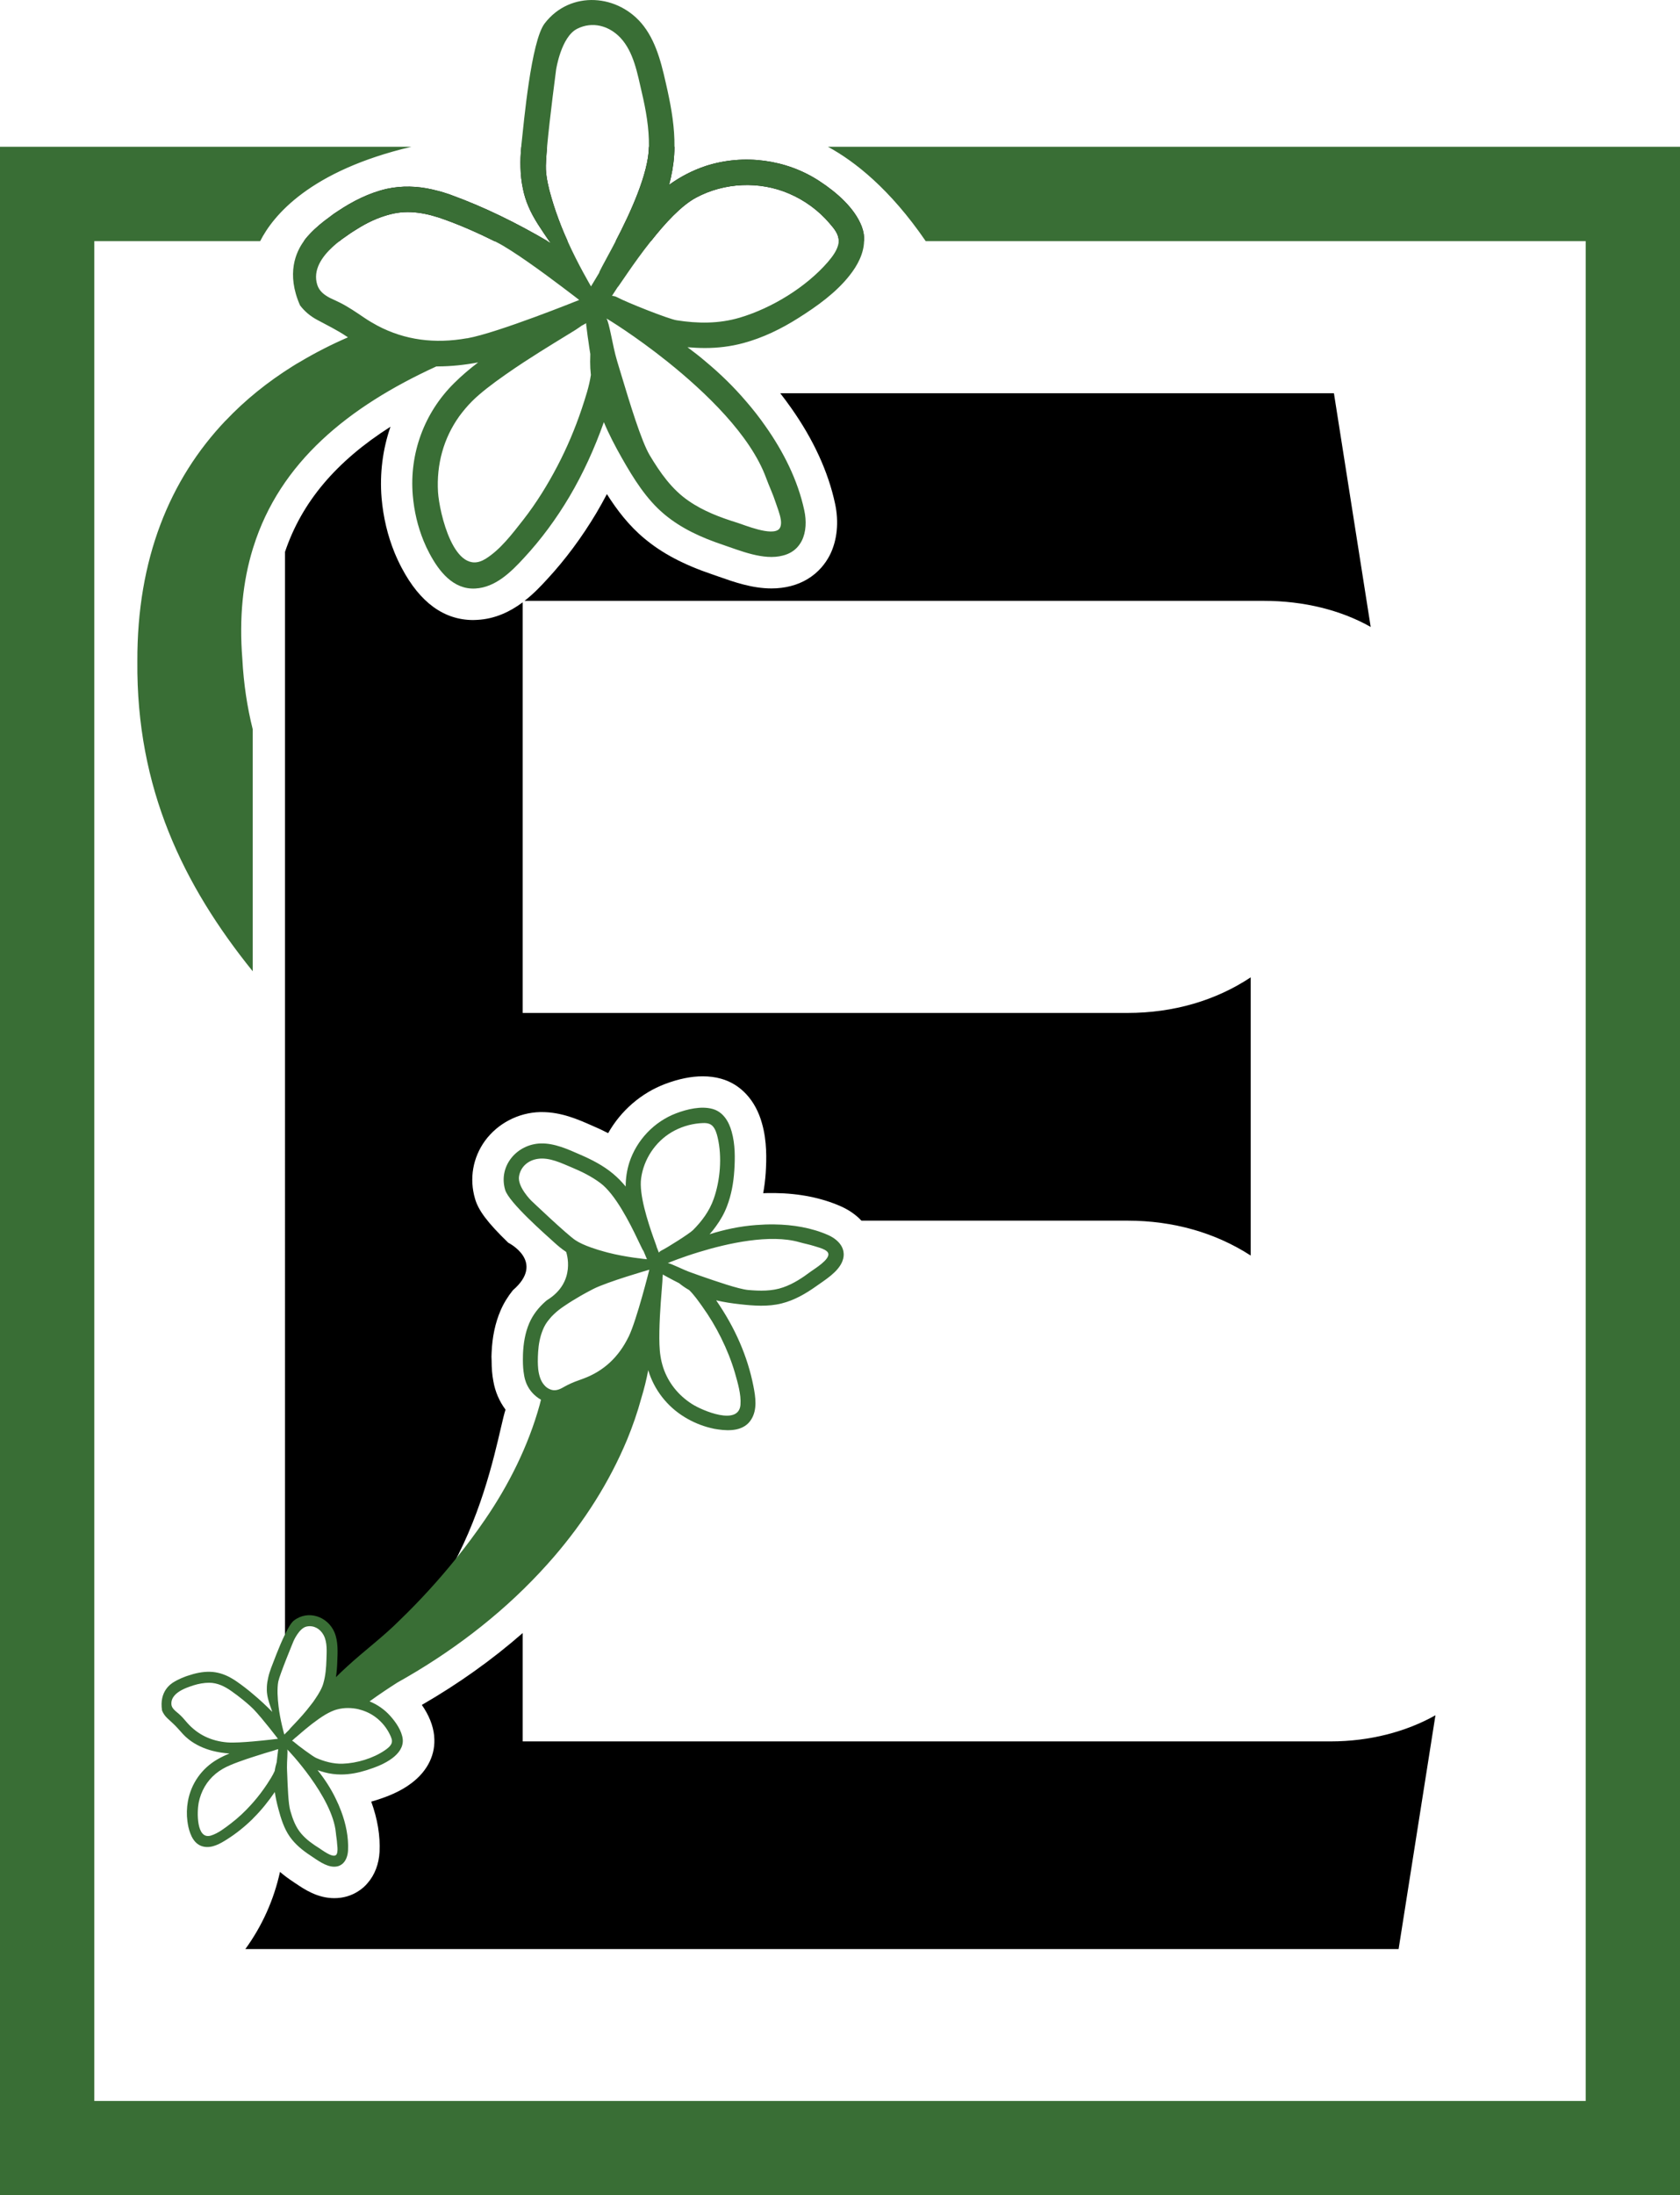
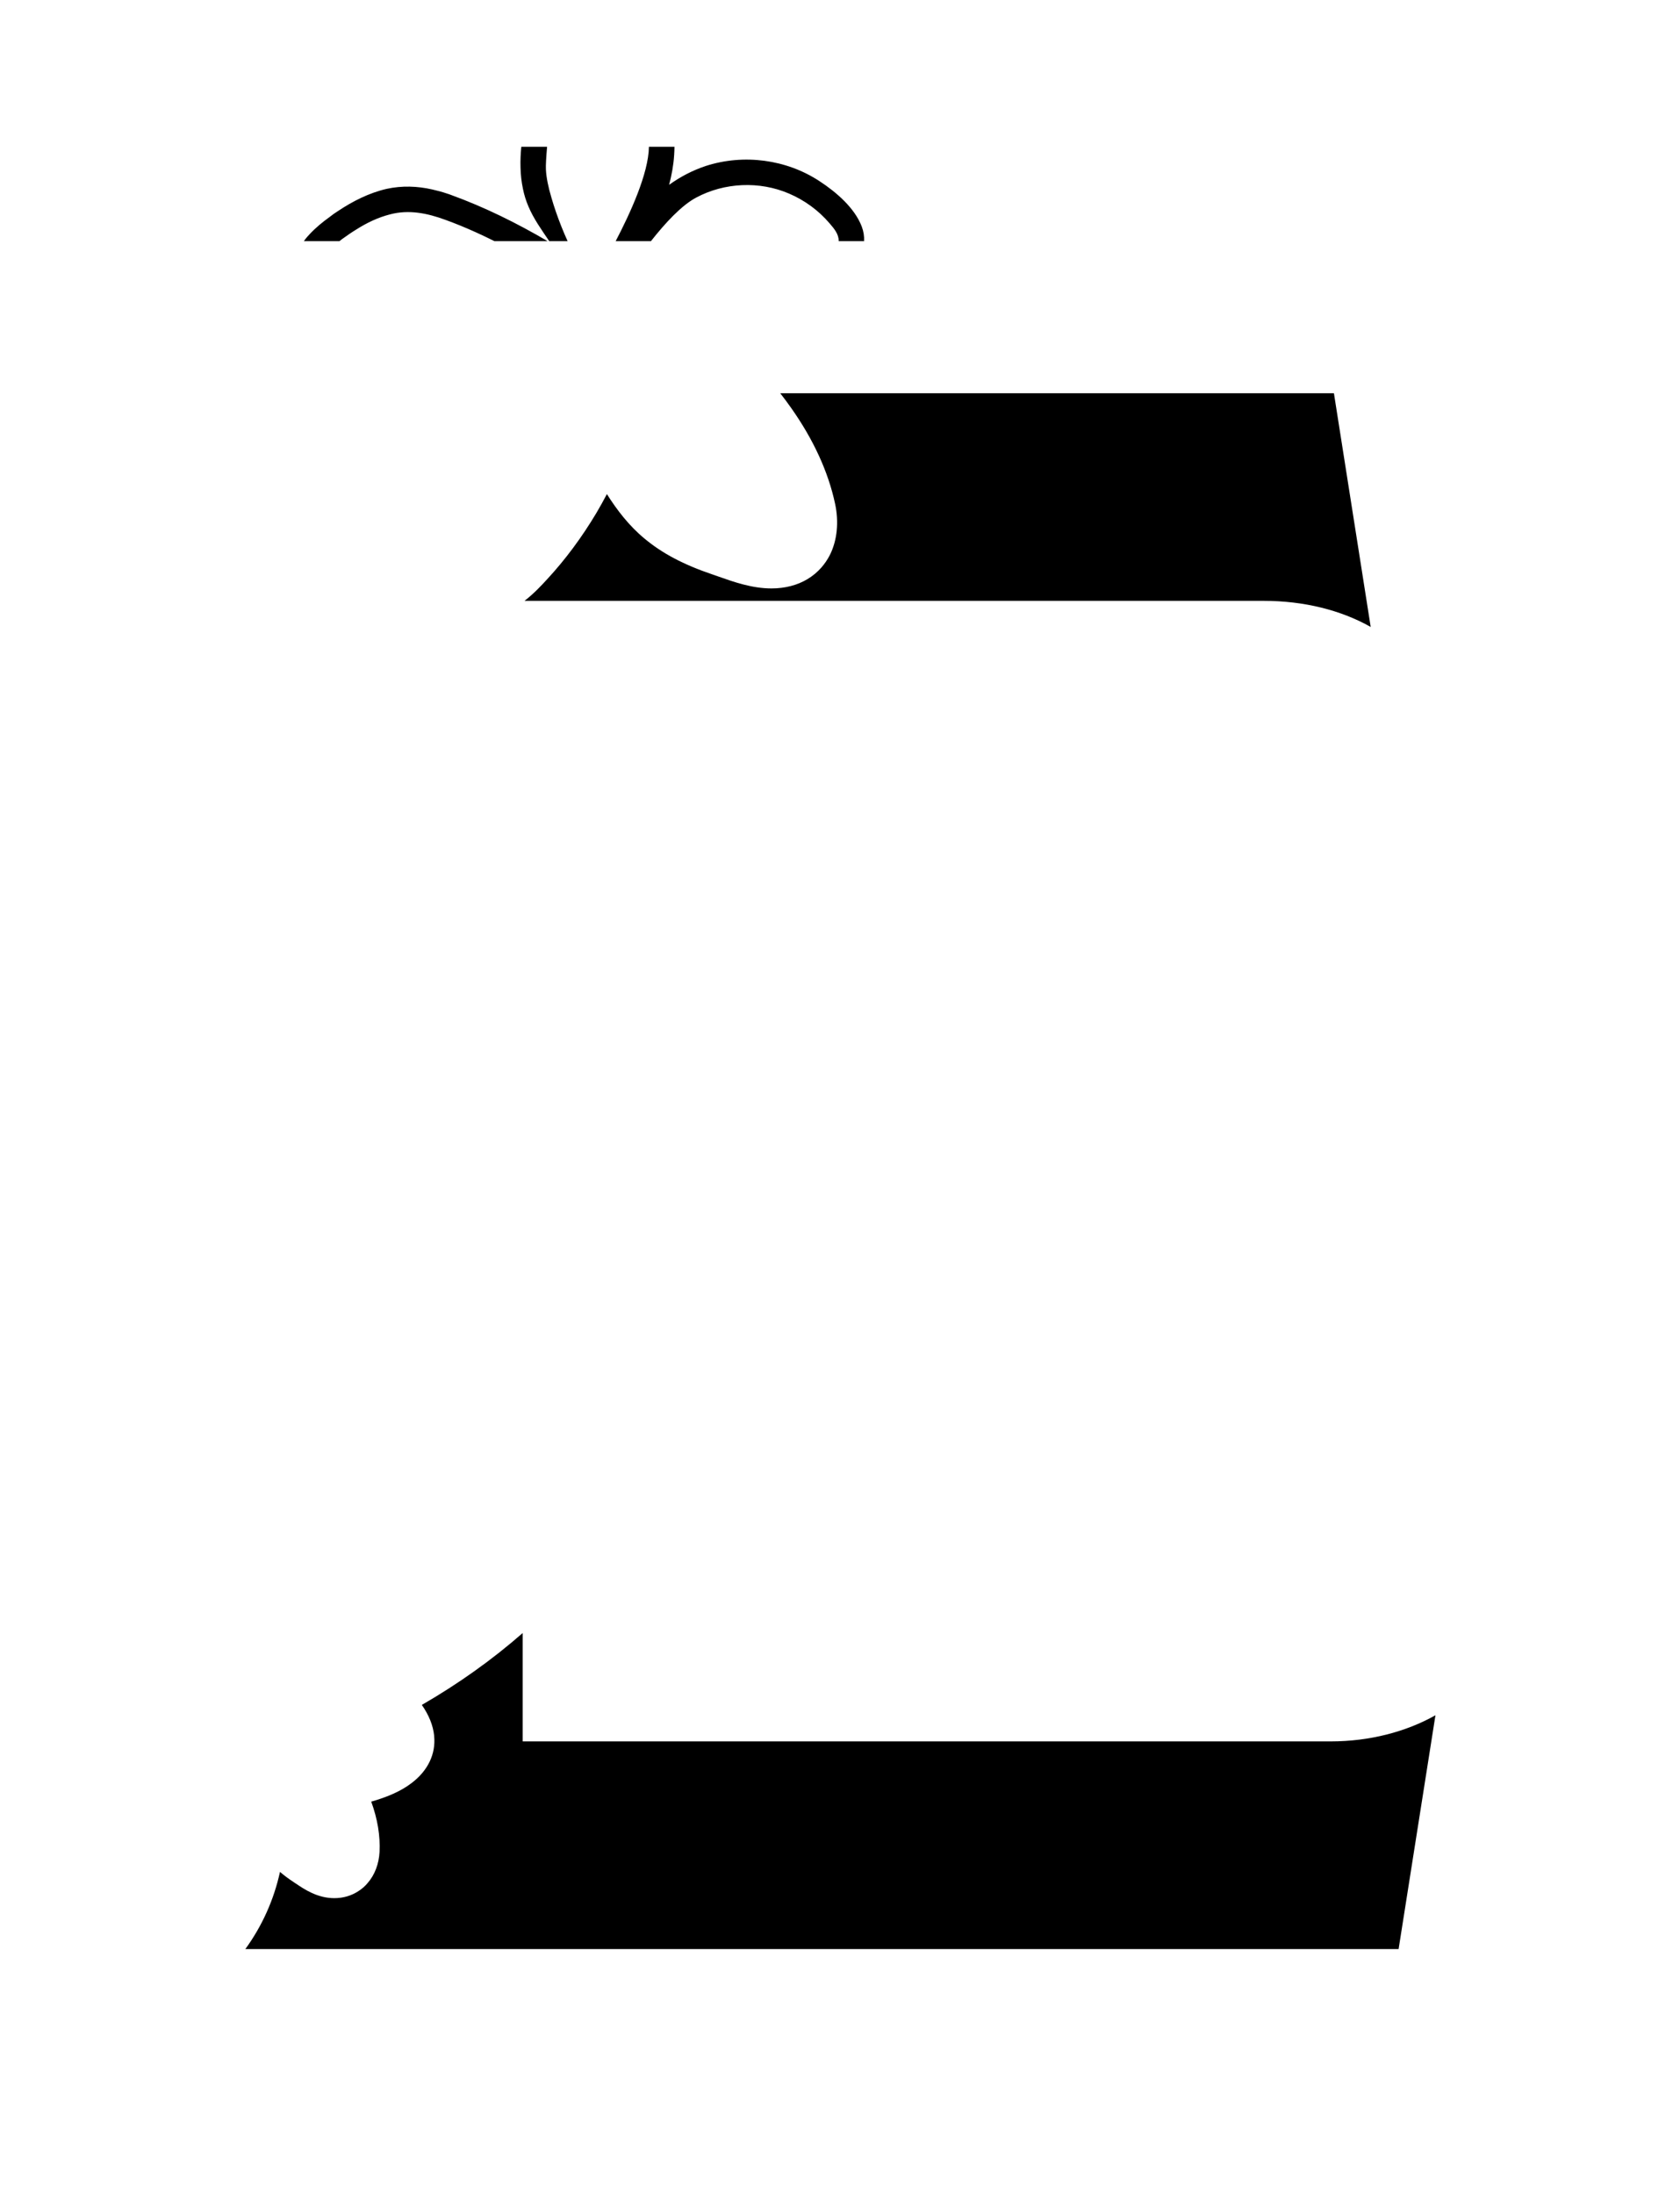
<svg xmlns="http://www.w3.org/2000/svg" id="Layer_2" viewBox="0 0 213.79 279.25">
  <defs>
    <style>.cls-1{fill:#000;}.cls-1,.cls-2{stroke-width:0px;}.cls-2{fill:#396e35;}</style>
  </defs>
  <g id="Layer_2-2">
    <g id="Layer_1-2">
      <path class="cls-1" d="M182.67,218.18l-4.69,29.75H31.22c2.14-2.95,3.63-6.26,4.41-9.82.5.43,1.06.85,1.68,1.26.11.07.22.14.33.22,1.1.74,2.75,1.86,4.91,1.86,1.12,0,2.18-.31,3.07-.9.44-.28.83-.62,1.17-1.03.9-1.03,1.43-2.43,1.51-3.96.1-2.05-.26-4.2-1.06-6.39.22-.06.43-.12.65-.19,1.31-.42,3-1.04,4.46-2.15,2.09-1.57,3.12-3.7,2.9-5.99v-.05c-.14-1.32-.67-2.63-1.57-3.92,4.68-2.7,8.98-5.77,12.83-9.14v13.78h102.84c4.93,0,9.59-1.22,13.33-3.33h0Z" />
-       <path class="cls-1" d="M143.46,128.85c5.88,0,11.25-1.58,15.7-4.53v35.39c-4.48-2.9-9.85-4.44-15.7-4.44h-33.84c-.69-.74-1.57-1.35-2.59-1.81-2.46-1.09-5.3-1.66-8.44-1.7h-.35c-.37,0-.75,0-1.12.02.15-.82.26-1.68.32-2.56.11-1.76.17-4.07-.47-6.31-.8-2.93-2.71-5.01-5.23-5.7-.72-.2-1.5-.3-2.32-.3-1.46,0-3.07.33-4.77.97-3.07,1.16-5.65,3.41-7.26,6.26-.7-.36-1.36-.67-1.96-.92l-.18-.08c-1.7-.75-3.82-1.68-6.29-1.68h-.23c-2.77.07-5.39,1.44-7.01,3.65-1.55,2.14-2.02,4.82-1.27,7.37.42,1.47,1.57,3.03,4.23,5.6,0,0,4.81,2.39.58,6.05-.64.8-1.17,1.66-1.56,2.57-.67,1.55-1.06,3.35-1.14,5.36-.02.33-.03.67,0,1.04,0,.95.07,1.8.22,2.58.23,1.35.77,2.58,1.55,3.63-1.29,3.96-4.13,26.46-21.64,34.43-.5-11.07-4.6-8.06-6.42-4.56V70.2c2.13-6.32,6.47-11.49,13.42-15.92-.99,2.88-1.39,5.96-1.13,9.08.21,2.42.76,4.76,1.65,6.94.29.7.6,1.36.92,1.96,2.32,4.39,5.38,6.61,9.1,6.61.17,0,.35-.01.5-.02,2.33-.12,4.25-1.09,5.78-2.23v52.23h76.96,0Z" />
      <path class="cls-1" d="M174.43,79.75c-3.77-2.13-8.47-3.32-13.62-3.32h-94.06c1.22-.95,2.17-1.98,2.86-2.73,2.33-2.51,4.44-5.36,6.29-8.46.46-.78.9-1.57,1.33-2.39,1.27,2.01,2.81,4.03,4.8,5.67,2.24,1.87,4.97,3.31,8.6,4.54.29.1.59.2.89.31,1.87.66,4.2,1.48,6.65,1.48.85,0,1.68-.1,2.45-.3,1.54-.39,2.88-1.2,3.89-2.34.42-.48.78-1,1.09-1.6v-.03l.03-.03c.91-1.85,1.14-4.15.64-6.47-.87-4.07-2.76-8.18-5.6-12.2-.44-.62-.9-1.25-1.38-1.86h70.46l4.68,29.73Z" />
      <path class="cls-1" d="M57.43,24.81c-.19-.07-.37-.14-.55-.19-.62-.21-1.25-.38-1.88-.52-1.89-.43-3.84-.5-5.78-.08-2.24.51-4.35,1.58-6.26,2.86-.35.22-.69.46-1.01.72-.89.64-1.76,1.35-2.52,2.16-.15.16-.44.46-.76.91h4.54c.12-.11.25-.2.37-.29.57-.41,1.14-.81,1.75-1.18,1.35-.86,2.79-1.55,4.34-1.94,2.37-.62,4.7-.14,6.97.69,1.33.48,2.64,1.02,3.94,1.61.78.35,1.56.73,2.33,1.11h6.77c-3.91-2.29-8.01-4.32-12.25-5.86ZM71.44,28.82c-.48-1.21-.92-2.47-1.26-3.65-.4-1.33-.66-2.58-.71-3.61-.03-.53.04-1.6.15-2.89h-3.28c-.09.89-.13,1.78-.1,2.65.02.92.12,1.82.31,2.71.15.75.38,1.49.69,2.22.67,1.59,1.69,3,2.65,4.42h2.34c-.28-.61-.54-1.23-.79-1.85ZM109.66,28.81c-.91-2.38-3.27-4.39-5.35-5.75-4.24-2.8-9.68-3.5-14.49-1.95-1.74.58-3.28,1.4-4.67,2.4.32-1.23.56-2.5.64-3.8.02-.34.04-.7.04-1.04h-3.25c-.05,3.42-2.4,8.49-4.23,12h4.49c1.78-2.26,3.87-4.54,5.76-5.54,3.59-1.92,8.05-2.12,11.8-.51,1.99.85,3.76,2.14,5.16,3.78.57.66,1.19,1.38,1.17,2.27h3.23c.03-.61-.06-1.23-.3-1.86Z" />
-       <path class="cls-2" d="M213.79,18.67v260.58H0V18.67h52.35c-12.92,3.05-17.59,8.74-19.24,12H12v236.58h189.79V30.67h-83.99c-4.55-6.64-9.04-10.15-12.44-12h108.43ZM109.96,30.67c-.04,1.58-.83,3.09-1.84,4.36-1.73,2.2-4.14,3.92-6.5,5.41-2.17,1.38-4.53,2.53-7.02,3.2-1.63.44-3.26.63-4.89.63-.74,0-1.48-.04-2.22-.1.8.59,1.58,1.2,2.34,1.85,1.85,1.54,3.57,3.22,5.13,5.05.85.98,1.66,2.01,2.42,3.1,2.3,3.25,4.15,6.91,4.97,10.75.29,1.34.24,2.74-.31,3.85-.15.29-.32.55-.54.8-.45.51-1.07.9-1.88,1.1-2.45.65-5.43-.63-7.72-1.4-2.63-.89-5.17-2.03-7.32-3.82-2.33-1.93-3.97-4.6-5.45-7.2-.84-1.48-1.63-2.99-2.28-4.54,0,0-.02,0-.02.03-1.16,3.27-2.61,6.47-4.38,9.46-1.65,2.78-3.58,5.41-5.78,7.78-1.63,1.77-3.61,3.74-6.17,3.88-2.83.17-4.66-2.22-5.85-4.47-.28-.52-.53-1.06-.75-1.6-.75-1.84-1.2-3.78-1.37-5.77-.45-5.32,1.45-10.51,5.25-14.27.95-.95,1.99-1.83,3.07-2.65-1.69.32-3.4.5-5.09.51h-.23c-11.23,5.15-19.9,12.19-23.28,22.96-.03.09-.06.19-.09.28-1.25,4.09-1.74,8.72-1.32,13.98.17,3.18.62,6.14,1.32,8.93v30.79c-8.85-10.97-14.82-23.27-14.68-39.42-.05-12.99,4.1-23.13,11.23-30.63h.01c2.49-2.63,5.34-4.92,8.5-6.9.32-.2.64-.4.97-.58,1.93-1.15,3.96-2.19,6.09-3.11-.04-.03-.08-.05-.12-.08-1.23-.83-2.51-1.45-3.81-2.15-.9-.48-1.62-1.11-2.17-1.84-1.78-4.05-.51-6.8.49-8.17.32-.45.61-.75.76-.91.76-.81,1.63-1.52,2.52-2.16.32-.26.66-.5,1.01-.72,1.91-1.28,4.02-2.35,6.26-2.86,1.94-.42,3.89-.35,5.78.08.63.14,1.26.31,1.88.52.18.05.36.12.55.19,4.24,1.54,8.34,3.57,12.25,5.86.11.07.23.13.34.2-.04-.07-.09-.13-.13-.2-.96-1.42-1.98-2.83-2.65-4.42-.31-.73-.54-1.47-.69-2.22-.19-.89-.29-1.79-.31-2.71-.03-.87.01-1.76.1-2.65,0-.14,0-.28.03-.42.28-2.54,1.21-13.04,2.95-15.28,3.27-4.25,9.45-3.76,12.6.35,1.78,2.33,2.4,5.42,3.03,8.22.51,2.33.91,4.72.88,7.13,0,.34-.02.7-.04,1.04-.08,1.3-.32,2.57-.64,3.8,1.39-1,2.93-1.82,4.67-2.4,4.81-1.55,10.25-.85,14.49,1.95,2.08,1.36,4.44,3.37,5.35,5.75.24.63.33,1.25.3,1.86ZM73.7,38.15s-.87-.68-2.14-1.63c-2.43-1.84-6.34-4.69-8.34-5.7-.1-.05-.21-.1-.31-.15-.77-.38-1.55-.76-2.33-1.11-1.3-.59-2.61-1.13-3.94-1.61-2.27-.83-4.6-1.31-6.97-.69-1.55.39-2.99,1.08-4.34,1.94-.61.37-1.18.77-1.75,1.18-.12.09-.25.18-.37.29-.29.22-.59.47-.88.74-1.37,1.26-2.54,2.94-1.96,4.81.26.83.9,1.3,1.62,1.68.42.2.85.39,1.25.59,1.1.55,2.08,1.23,3.09,1.91.56.38,1.13.72,1.71,1.03,3.51,1.85,7.31,2.32,11.37,1.6.02,0,.04,0,.06,0,3.9-.7,14.23-4.87,14.23-4.87ZM75.19,47.66c-.06-.54-.09-1.08-.09-1.64,0-.33.01-.66.02-.99-.08-.49-.16-.98-.22-1.47-.08-.51-.15-1.01-.21-1.52-.03-.23-.06-.47-.09-.7,0-.08-.02-.16,0-.23-.18.1-.36.2-.54.3l-.06.03s-.29.22-.74.51c-1.24.78-3.84,2.32-6.52,4.07-.83.54-1.67,1.11-2.48,1.68-1.63,1.14-3.13,2.29-4.16,3.31-.62.62-1.17,1.28-1.67,1.96-1.98,2.78-2.9,6.1-2.69,9.63.17,2.6,2.07,10.91,6.01,8.51,1.92-1.17,3.47-3.25,4.84-4.99,1.66-2.13,3.09-4.44,4.34-6.83,1.23-2.35,2.25-4.77,3.09-7.26.46-1.4.96-2.87,1.18-4.37h-.01ZM77.48,32.31c.27-.49.56-1.04.87-1.64,1.83-3.51,4.18-8.58,4.23-12v-.05c.03-2.32-.38-4.62-.91-6.88-.55-2.35-1.02-5.14-2.73-6.95-1.46-1.53-3.56-2.1-5.49-1.13-2.05,1.03-2.68,5.19-2.68,5.19,0,0-.79,5.94-1.15,9.82-.11,1.29-.18,2.36-.15,2.89.05,1.03.31,2.28.71,3.61.34,1.18.78,2.44,1.26,3.65.25.62.51,1.24.79,1.85,1.35,3,2.89,5.59,2.98,5.76.35-.58.69-1.15,1.04-1.73-.02-.04.13-.33.38-.81.22-.41.51-.94.85-1.58ZM84.96,46.02c-4.15-3.32-7.7-5.48-7.8-5.51.34.3.83,3.62,1.32,5.23.03.09.05.18.08.28.15.49.31,1.03.48,1.59,1.11,3.69,2.57,8.5,3.64,10.3,1.31,2.19,2.8,4.33,4.93,5.79,1.88,1.31,4.04,2.12,6.2,2.79.91.28,4.44,1.77,5.35.79.08-.09.13-.2.17-.32.07-.24.08-.51.04-.8-.1-.77-.48-1.66-.67-2.26-.34-1.06-.83-2.07-1.21-3.11-1.99-5.43-7.68-10.88-12.53-14.77ZM106.73,30.67c.02-.89-.6-1.61-1.17-2.27-1.4-1.64-3.17-2.93-5.16-3.78-3.75-1.61-8.21-1.41-11.8.51-1.89,1-3.98,3.28-5.76,5.54-1.16,1.46-2.19,2.91-2.94,4-.43.62-.77,1.11-.99,1.44-.18.26-.29.42-.32.43-.23.36-.47.73-.71,1.09.23.02.46.07.69.2,1.19.64,6.5,2.75,7.53,2.91,2.67.42,5.37.46,8.06-.34,4.06-1.21,8.4-3.86,11.18-7.06.59-.69,1.25-1.55,1.38-2.47v-.2h.01ZM107.2,160.43c-.55,1.39-2.2,2.37-3.36,3.2-1.34.95-2.77,1.77-4.37,2.17-1.74.44-3.58.3-5.34.1-1-.11-2-.26-2.97-.49v.03c1.16,1.69,2.19,3.49,3,5.38.76,1.76,1.34,3.59,1.71,5.47.28,1.4.53,3.03-.29,4.3-.9,1.41-2.68,1.46-4.17,1.24-.35-.04-.69-.11-1.03-.2-1.14-.28-2.22-.74-3.23-1.35-2.26-1.37-3.91-3.5-4.66-5.99-.22,1.17-.52,2.39-.9,3.63-.47,1.73-1.07,3.46-1.78,5.19-2.28,5.47-5.48,10.46-9.33,14.93-.59.68-1.2,1.36-1.82,2.02-5.23,5.59-11.47,10.27-18.1,13.97-1.05.67-2.26,1.47-3.53,2.39,1,.41,1.91,1.04,2.63,1.85.71.79,1.47,1.88,1.59,2.96.1,1.02-.55,1.83-1.32,2.41-.95.72-2.14,1.17-3.27,1.53-1.05.33-2.15.55-3.25.55-.73,0-1.42-.09-2.09-.27-.31-.08-.61-.18-.91-.28.91,1.13,1.71,2.36,2.33,3.66.25.5.47,1.02.67,1.55.6,1.59.96,3.31.88,4.99-.03.58-.2,1.16-.55,1.55-.09.11-.19.2-.31.27-.24.17-.54.26-.9.26-1.08,0-2.17-.86-3.04-1.43-.99-.65-1.91-1.4-2.6-2.37-.75-1.06-1.14-2.33-1.47-3.57-.19-.71-.35-1.42-.45-2.13-.07-.47-.07-.47,0,0-.81,1.18-1.7,2.3-2.72,3.31-.04.05-.08.09-.12.13-.99.97-2.07,1.84-3.24,2.58-.87.55-1.9,1.15-2.97.93-1.19-.24-1.69-1.42-1.94-2.48-.05-.25-.1-.5-.13-.75-.11-.84-.09-1.69.06-2.53.4-2.25,1.75-4.18,3.73-5.33.5-.29,1.02-.54,1.56-.76-.74-.05-1.46-.16-2.16-.34-1.11-.29-2.17-.77-3.06-1.48-.51-.4-.91-.88-1.33-1.35-.42-.48-.88-.87-1.34-1.3-.32-.3-.55-.64-.69-1-.39-2.48,1.18-3.42,1.5-3.62.41-.25.84-.45,1.28-.62.16-.07.33-.13.49-.18.94-.32,1.92-.54,2.9-.5.85.03,1.65.28,2.39.66.24.13.48.27.71.42.07.04.14.09.21.14.74.51,1.46,1.07,2.15,1.66.84.7,1.64,1.45,2.4,2.22-.25-.73-.54-1.45-.65-2.22-.05-.33-.06-.66-.04-.99.02-.39.08-.77.17-1.15.09-.43.23-.85.38-1.26.26-.66,1-2.69,1.75-4.23.4-.83.8-1.51,1.14-1.77,1.81-1.4,4.32-.52,5.17,1.52.48,1.16.4,2.51.35,3.73-.02.65-.07,1.31-.17,1.95.47-.47.95-.92,1.44-1.37,2.15-1.98,4.57-3.76,6.67-5.87,2.55-2.46,4.97-5.11,7.2-7.88l.02-.02c1.27-1.58,2.48-3.21,3.61-4.86,2.99-4.34,5.53-9.37,6.98-14.62.06-.22.12-.45.17-.67-1.79-1.03-2.07-2.68-2.14-3.08-.12-.65-.16-1.31-.16-1.96,0-.24,0-.49.01-.73.05-1.36.27-2.75.81-3.99.47-1.08,1.19-1.98,2.05-2.74.06-.06.13-.11.19-.16,3.83-2.34,2.44-6.15,2.44-6.15-.02,0-.03-.02-.05-.03-.5-.33-.97-.72-1.42-1.13-1.12-1.02-5.82-5.12-6.29-6.73-.89-3.04,1.5-5.82,4.55-5.9,1.74-.04,3.44.74,4.99,1.42,1.48.64,2.95,1.39,4.2,2.44.59.49,1.12,1.04,1.6,1.62,0-1.01.14-2.03.47-3.07.93-2.84,3.16-5.19,5.97-6.25,1.38-.52,3.16-.95,4.61-.55,1.36.37,2.09,1.62,2.44,2.9.45,1.59.44,3.34.33,4.98-.1,1.52-.37,3.05-.92,4.48-.35.93-.83,1.77-1.4,2.55-.25.36-.53.7-.82,1.03,1.92-.61,3.9-1.02,5.9-1.17.77-.06,1.54-.09,2.33-.08,2.35.03,4.75.42,6.87,1.36.74.33,1.39.84,1.73,1.49.09.17.15.35.19.54.01.04.02.08.02.12.06.36.02.75-.14,1.16h0ZM32.25,221.51c1.61-.14,3.12-.33,3.12-.33,0,0-1.93-2.54-3.12-3.78-.15-.15-.29-.28-.41-.39-.31-.28-.63-.55-.95-.81-.48-.39-.96-.75-1.46-1.1-.84-.59-1.75-1.04-2.8-1.05-.68,0-1.36.13-2.01.33-.29.09-.57.2-.85.3-.2.08-.42.18-.63.29-.7.37-1.37.94-1.33,1.78.01.37.23.63.49.87.14.13.3.25.45.38.39.34.72.73,1.06,1.13,1.36,1.54,3.08,2.34,5.13,2.51h.02c.73.06,2.04-.02,3.29-.13h0ZM35.42,222.5c-.09.02-.17.04-.26.06-.06.01-.07.02-.02,0,.07-.01-.15.06-.36.13-.51.15-1.47.43-2.53.78-.6.19-1.22.4-1.82.62-.8.29-1.55.6-2.08.91-.33.19-.63.4-.91.63-1.12.93-1.86,2.2-2.16,3.69-.21,1.09-.33,4.73,1.56,4.17.92-.28,1.79-.97,2.54-1.54.92-.7,1.77-1.5,2.54-2.35.11-.12.22-.25.33-.37.63-.72,1.21-1.49,1.74-2.29.34-.53.71-1.08.97-1.68.05-.37.14-.73.25-1.1.02-.21.04-.42.07-.63.02-.21.05-.43.08-.65,0-.1.03-.2.04-.3,0-.03,0-.06.02-.09h0ZM36.19,220.63c.2-.2.41-.4.61-.6,0-.02.09-.13.25-.3.13-.14.32-.33.52-.55.55-.58,1.31-1.41,1.98-2.3.21-.25.4-.52.57-.78,0,0,0,0,0,0,.48-.7.88-1.4,1.04-2.02.27-.95.35-1.95.38-2.94.03-1.03.14-2.24-.37-3.17-.44-.8-1.25-1.26-2.15-1.07-.96.2-1.67,1.86-1.67,1.86,0,0-1.74,4.21-1.93,5.11-.09.43-.11.97-.1,1.57.02.52.06,1.09.13,1.64.2,1.7.7,3.46.73,3.56h0ZM36.55,222.53c.1.16-.05,1.59-.03,2.31,0,.25.02.53.03.83.06,1.64.14,3.79.39,4.65.3,1.05.68,2.1,1.4,2.93.64.75,1.44,1.32,2.26,1.83.35.22,1.64,1.22,2.12.91.05-.03.08-.06.11-.11.05-.09.09-.2.1-.33.05-.33,0-.73-.03-1.01-.02-.47-.12-.94-.16-1.41-.42-4.57-6.11-10.56-6.19-10.6h0ZM45.68,217.43c-.9-.21-1.84-.23-2.73,0-.47.11-1,.36-1.54.67-1.15.69-2.35,1.68-3.09,2.32-.25.21-.44.38-.57.49-.1.09-.16.14-.18.14-.13.13-.27.26-.41.38.09.03.18.08.26.16.43.39,2.39,1.84,2.8,2.02,1.06.46,2.17.77,3.37.74,1.81-.06,3.89-.68,5.39-1.71.32-.22.69-.5.84-.86.16-.4-.04-.79-.21-1.15-.4-.83-.99-1.56-1.72-2.13-.65-.51-1.41-.87-2.21-1.06h0ZM73.23,157.76c.51.34,1.19.64,1.97.92.58.21,1.21.4,1.84.57.03,0,.05,0,.08.02.09.02.18.05.26.07,2.29.59,4.82.83,4.95.84-.13-.3-.25-.6-.38-.91,0,0-.01,0-.01-.02-.03-.05-.05-.11-.07-.16-.03,0-.12-.18-.26-.47-.12-.24-.27-.57-.46-.95-.98-2.07-2.86-5.8-4.77-7.2-1.1-.82-2.34-1.43-3.6-1.96-1.32-.55-2.82-1.3-4.28-1.11-1.24.16-2.24.97-2.45,2.23-.22,1.34,1.55,3.09,1.55,3.09,0,0,4.57,4.35,5.63,5.04h0ZM82.63,161.51s-5.36,1.54-7.15,2.46c-.51.26-1.02.54-1.52.82-.73.42-1.45.86-2.14,1.33-.48.32-.93.66-1.33,1.05-.22.2-.42.42-.6.65-.35.41-.63.87-.83,1.39-.35.87-.52,1.81-.58,2.75-.03.42-.04.83-.04,1.25,0,.3.02.62.05.95.09.75.3,1.52.79,2.05.21.25.48.44.83.56.13.04.26.07.38.07.35.02.67-.1.99-.26.24-.13.48-.27.72-.39.64-.33,1.31-.57,1.99-.81,2.66-.97,4.56-2.79,5.8-5.34.01,0,.01-.02.02-.03,1.02-2.11,2.62-8.5,2.62-8.5h0ZM83.9,159.27c.07-.08.16-.15.27-.2.72-.35,3.57-2.15,4.01-2.59,1.13-1.13,2.09-2.41,2.64-3.97.84-2.37,1.08-5.36.51-7.8-.12-.52-.3-1.14-.69-1.52-.43-.4-1.04-.35-1.59-.31-1.27.11-2.5.5-3.6,1.15-2.08,1.24-3.53,3.44-3.86,5.83-.3,2.06.87,5.59,1.53,7.48.15.41.27.75.35.97.06.18.1.28.09.3.09.22.17.44.26.66.01.02.01.04.02.06,0,0,.06-.06.06-.06ZM89.37,166.19c-.51-.71-1.03-1.46-1.67-2.09-.45-.25-.88-.55-1.29-.88-.26-.13-.52-.26-.78-.4-.27-.14-.53-.28-.8-.43-.12-.07-.24-.14-.36-.2-.04-.02-.08-.05-.12-.08,0,.12-.03.24-.04.37,0,0-.01.02-.01.03.02.03.01.22-.01.53-.08,1.13-.34,3.85-.38,6.31-.02,1.18,0,2.29.14,3.14.07.51.2,1,.35,1.48.64,1.91,1.91,3.51,3.67,4.63,1.3.83,5.94,2.81,6.16.09.1-1.32-.35-2.79-.7-4.04-.45-1.54-1.05-3.03-1.76-4.46-.69-1.4-1.49-2.73-2.4-4ZM105.41,159.47c-.01-.07-.05-.13-.09-.2-.09-.11-.22-.21-.37-.29-.4-.22-.96-.35-1.31-.47-.63-.2-1.28-.32-1.91-.5-3.73-1.07-9.14.14-12.79,1.26-2.2.67-3.76,1.31-3.96,1.4.33,0,2.02.88,2.94,1.19.33.12.7.25,1.09.39,2.15.75,4.96,1.72,6.19,1.84,1.5.13,3.05.17,4.48-.34,1.29-.45,2.42-1.2,3.49-2,.46-.34,2.4-1.5,2.24-2.28Z" />
    </g>
  </g>
</svg>